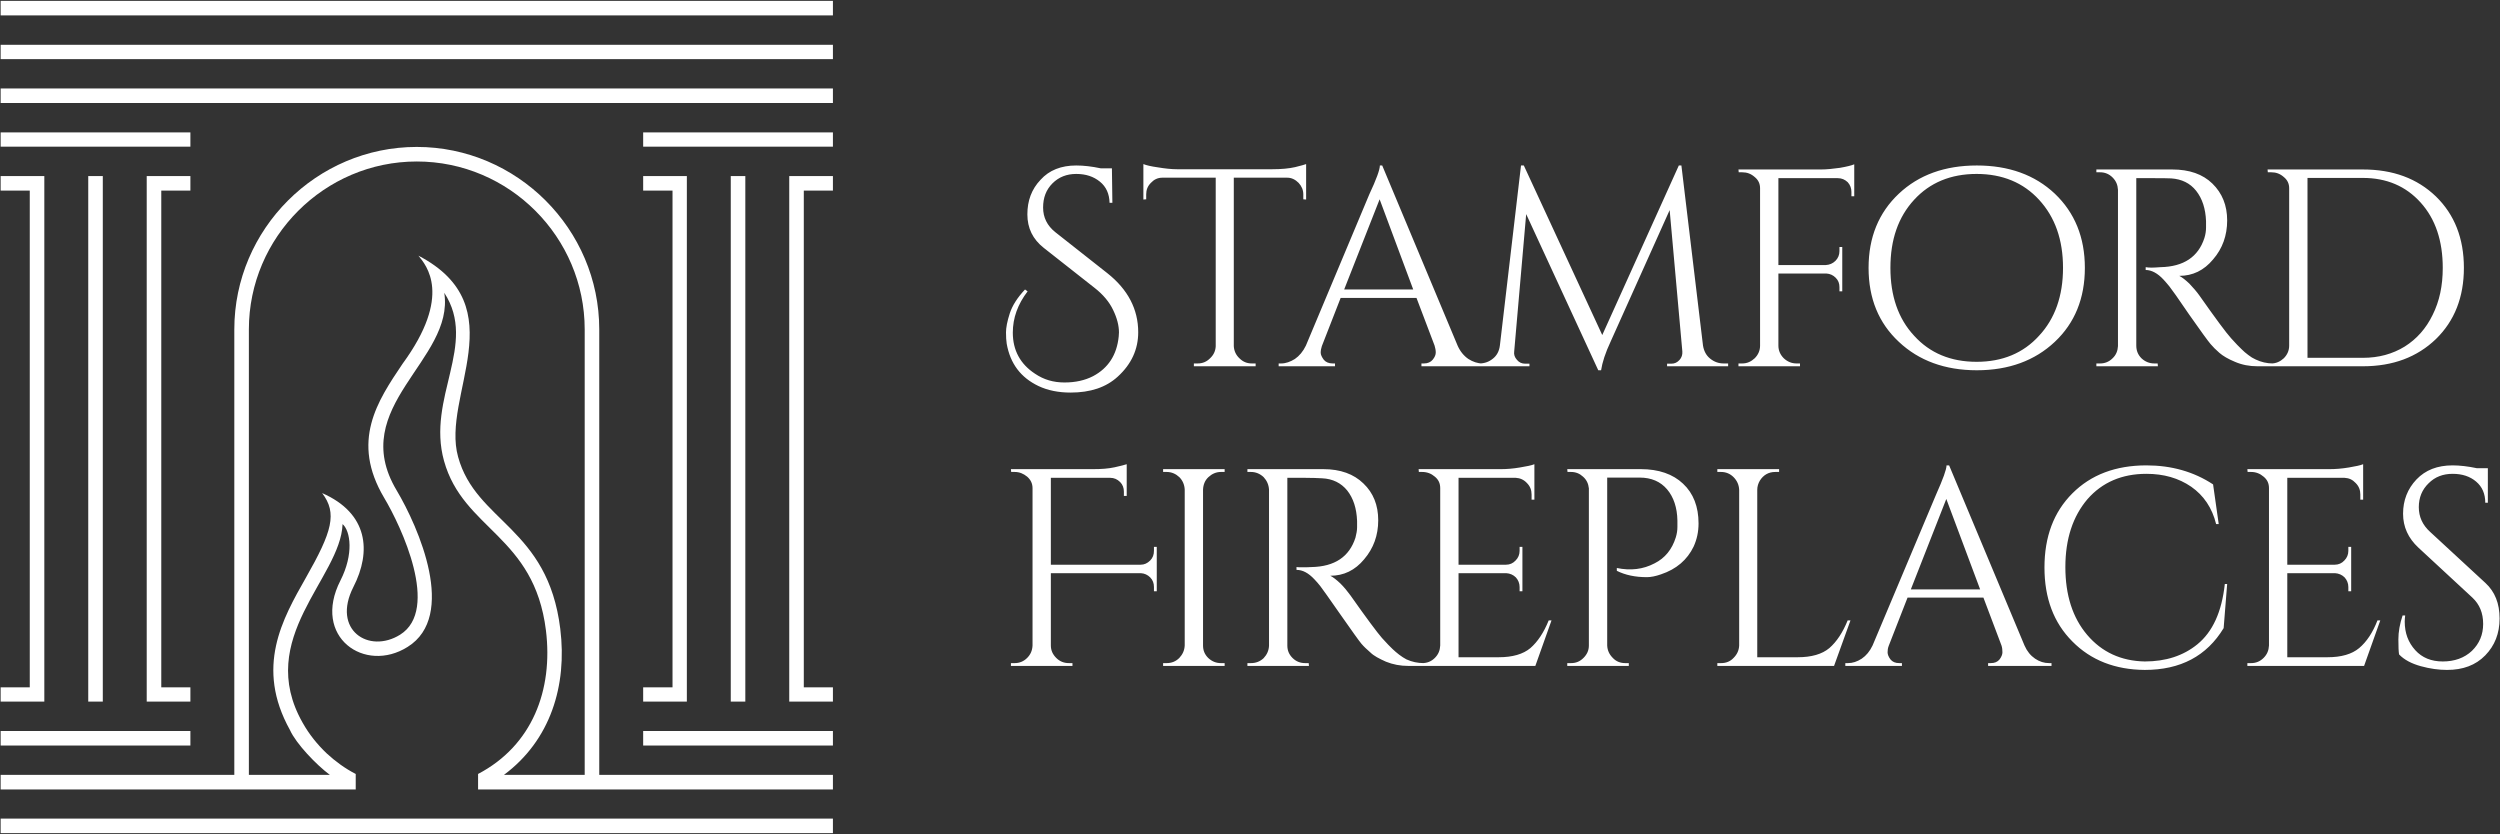
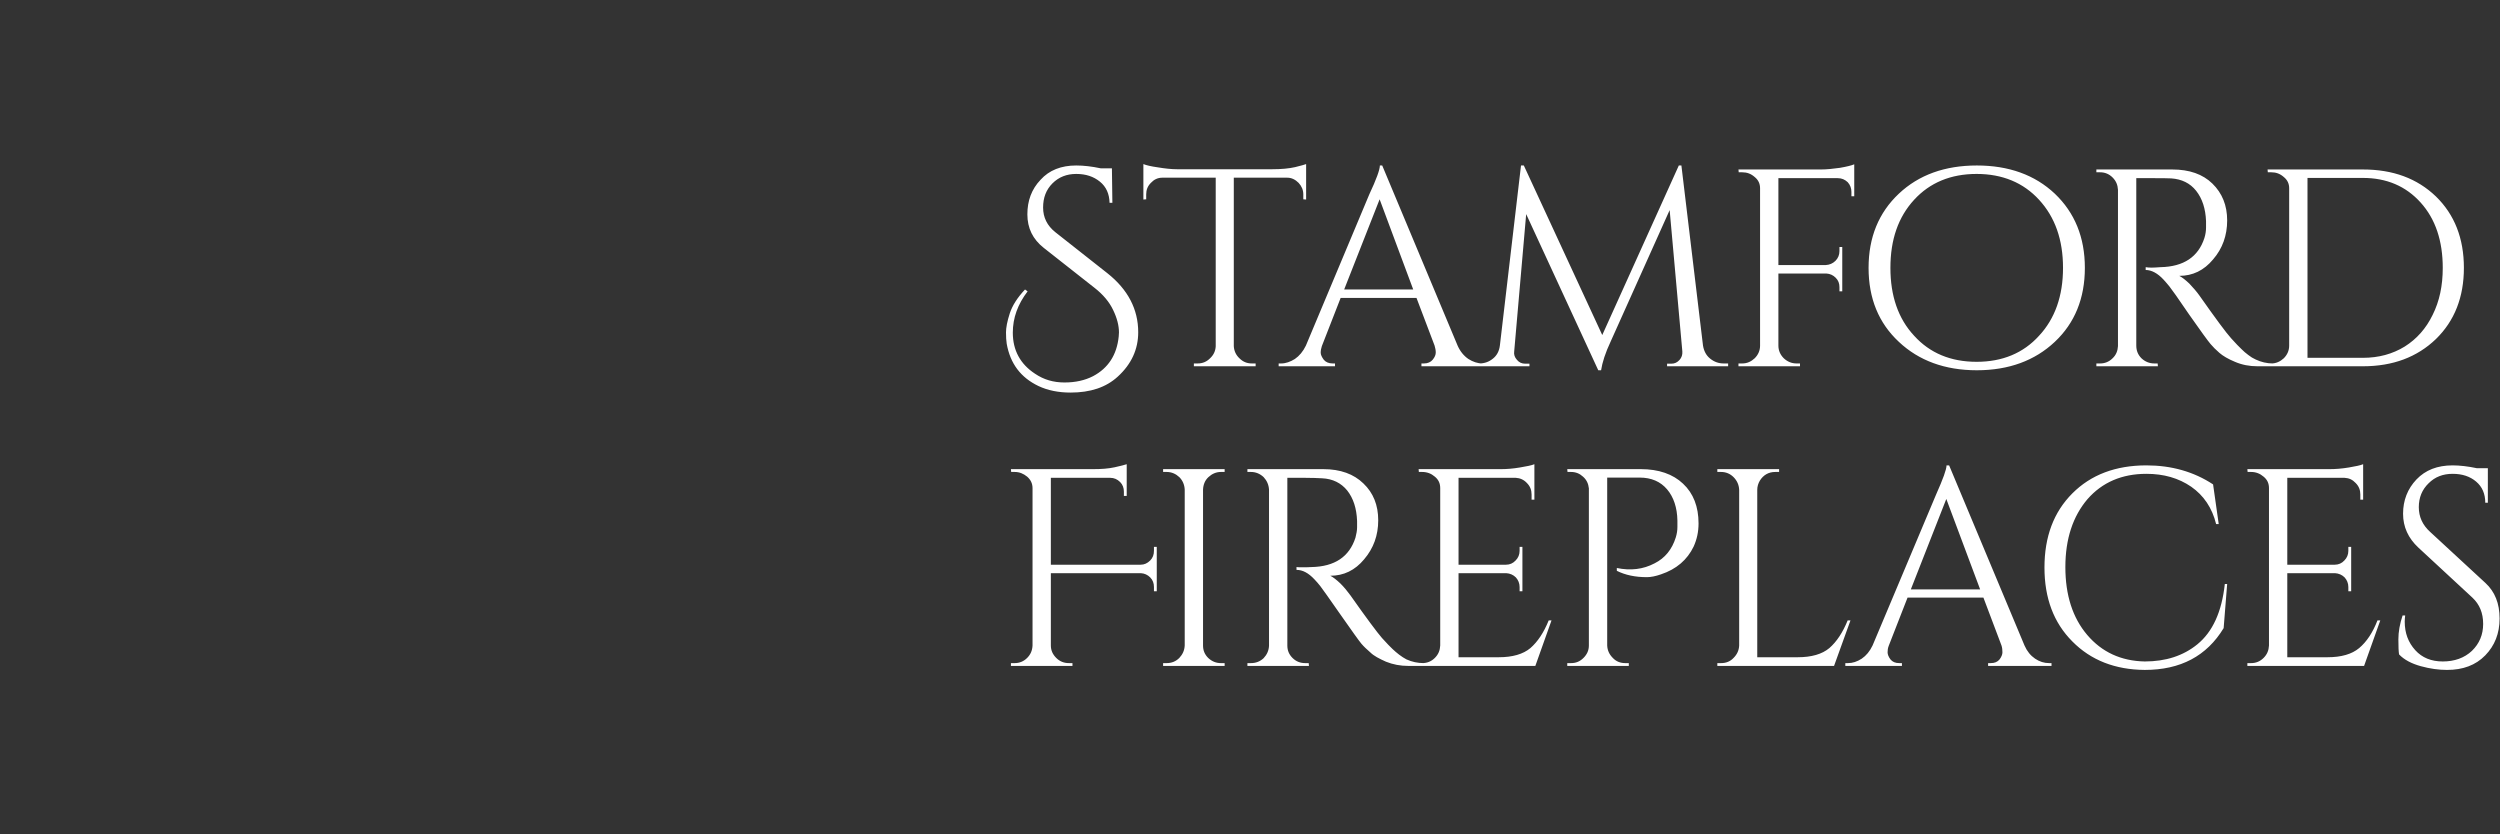
<svg xmlns="http://www.w3.org/2000/svg" fill="none" viewBox="0 0 2512 838" height="838" width="2512">
  <rect x="0" y="0" width="2512" height="838" fill="#333333" stroke="none" />
  <path fill="white" d="M1032.54 292.757C1022.63 305.735 1017.67 319.421 1017.67 334.287C1017.67 351.985 1025.22 365.907 1040.09 375.582C1048.82 381.481 1058.49 384.313 1069.58 384.313C1080.67 384.313 1090.11 382.189 1098.37 377.942C1113.47 369.919 1122.21 356.704 1124.09 338.063C1124.09 336.647 1124.33 335.467 1124.33 334.051C1124.33 327.208 1122.44 319.657 1118.43 311.398C1114.65 303.375 1108.28 295.824 1099.79 289.217L1048.82 249.103C1037.73 240.372 1032.3 229.281 1032.3 215.359C1032.3 201.673 1036.55 190.111 1045.52 180.672C1054.25 170.997 1066.28 166.278 1081.38 166.278C1088.93 166.278 1096.96 167.222 1105.92 169.109H1117.25L1117.72 203.797H1114.89C1114.65 194.83 1111.59 187.751 1105.22 182.56C1098.84 177.368 1091.06 174.773 1081.38 174.773C1071.94 174.773 1063.92 177.84 1057.55 184.211C1051.18 190.583 1048.11 198.605 1048.11 208.516C1048.11 218.427 1052.12 226.686 1060.38 233.293L1112.77 274.587C1133.3 290.869 1143.68 310.69 1143.68 333.815C1143.68 351.041 1136.84 365.907 1123.15 378.413C1111.35 389.268 1095.54 394.459 1075.72 394.459C1063.69 394.459 1052.83 392.336 1043.39 387.852C1025.69 379.357 1015.08 365.435 1011.54 345.378C1011.06 342.31 1010.83 338.535 1010.83 334.051C1010.83 329.332 1012.01 322.961 1014.6 314.938C1017.2 306.915 1022.39 298.892 1029.94 290.869L1032.54 292.757ZM1309.56 195.302C1309.56 190.819 1307.91 187.043 1304.84 183.739C1301.54 180.436 1297.77 178.548 1293.52 178.548H1239.72V347.738C1239.95 352.457 1241.84 356.704 1245.38 360.008C1248.92 363.547 1252.93 365.199 1257.89 365.199H1261.66V368.031H1199.6V365.199H1203.38C1208.33 365.199 1212.35 363.547 1215.88 360.008C1219.42 356.704 1221.31 352.693 1221.55 347.973V178.548H1167.75C1163.26 178.548 1159.49 180.436 1156.42 183.739C1153.12 187.043 1151.7 190.819 1151.7 195.302V200.257L1148.87 200.493V164.862C1151.7 166.042 1156.66 167.222 1163.5 168.165C1170.58 169.345 1176.95 170.053 1182.85 170.053H1278.18C1287.38 170.053 1295.17 169.345 1301.31 167.93C1307.44 166.514 1310.98 165.334 1312.4 164.862V200.493L1309.56 200.257V195.302ZM1489.61 365.199H1491.73V368.031H1428.26V365.199H1430.85C1434.63 365.199 1437.7 363.783 1439.58 361.424C1441.71 358.828 1442.65 356.468 1442.65 354.109C1442.65 351.985 1442.18 349.625 1441.47 347.266L1423.3 299.364H1347.08L1328.21 347.738C1327.5 349.861 1327.03 352.221 1327.03 354.345C1327.03 356.468 1328.21 358.828 1330.09 361.424C1331.98 363.783 1335.05 365.199 1339.06 365.199H1341.42V368.031H1284.79V365.199H1287.38C1291.87 365.199 1296.59 363.547 1301.07 360.716C1305.55 357.648 1309.33 353.165 1312.16 347.266L1375.87 195.302C1382.95 180.2 1386.49 170.525 1386.49 166.278H1388.85L1464.6 347.266C1467.19 353.165 1470.97 357.648 1475.45 360.716C1479.93 363.547 1484.65 365.199 1489.61 365.199ZM1350.62 290.869H1420L1386.25 200.257L1350.62 290.869ZM1731.95 365.199H1736.43V368.031H1675.08V365.435H1679.33C1682.63 365.435 1685.23 364.255 1687.59 361.66C1689.71 359.3 1690.65 356.468 1690.42 353.165L1677.67 211.112L1618.45 343.018C1613.02 354.581 1609.95 364.255 1608.77 372.042H1605.94L1533.5 215.123L1521.46 353.165C1520.99 356.232 1521.94 359.064 1524.3 361.66C1526.42 364.255 1529.25 365.435 1532.55 365.435H1536.8V368.031H1481.82V365.199H1486.3C1491.73 365.199 1496.22 363.547 1500.23 360.244C1504 357.176 1506.36 352.929 1507.07 347.266L1528.31 166.278H1531.14L1609.95 336.647L1686.88 166.278H1689.47L1711.18 347.266C1712.13 352.929 1714.49 357.176 1718.26 360.244C1722.27 363.547 1726.76 365.199 1731.95 365.199ZM1863.15 173.357V197.19H1860.31V192.942C1860.31 189.167 1859.13 185.863 1856.54 183.031C1853.71 180.436 1850.64 179.02 1846.63 179.02H1786.93V266.328H1834.59C1838.37 266.092 1841.67 264.677 1844.27 262.081C1846.86 259.485 1848.28 256.182 1848.28 252.406V248.159H1851.11V292.757H1848.28V288.509C1848.28 284.734 1847.1 281.666 1844.5 279.071C1841.91 276.475 1838.84 275.059 1835.07 274.823H1786.93V347.266C1786.93 352.221 1788.82 356.468 1792.36 360.008C1795.9 363.311 1800.14 365.199 1805.1 365.199H1808.64V368.031H1746.81V365.199H1750.59C1755.54 365.199 1759.56 363.311 1763.1 360.008C1766.64 356.468 1768.52 352.221 1768.52 347.266V189.167C1768.52 184.683 1766.87 180.908 1763.1 177.84C1759.32 174.537 1755.31 173.121 1750.59 173.121H1747.05L1746.81 170.289H1829.64C1835.54 170.289 1841.91 169.581 1848.75 168.637C1855.6 167.458 1860.31 166.278 1863.15 165.098V173.357ZM1907.98 194.594C1928.04 175.716 1954.23 166.278 1986.32 166.278C2018.41 166.278 2044.61 175.716 2064.66 194.594C2084.72 213.707 2094.87 238.484 2094.87 269.16C2094.87 299.836 2084.72 324.613 2064.66 343.49C2044.61 362.368 2018.41 372.042 1986.32 372.042C1954.23 372.042 1928.04 362.368 1907.98 343.49C1887.69 324.613 1877.54 299.836 1877.54 269.16C1877.54 238.484 1887.69 213.707 1907.98 194.594ZM1923.32 337.355C1939.13 354.817 1960.13 363.547 1986.09 363.547C2012.04 363.547 2033.04 354.817 2048.85 337.355C2064.9 320.129 2072.92 297.24 2072.92 269.16C2072.92 240.844 2064.9 218.191 2048.85 200.729C2033.04 183.503 2012.04 174.773 1986.09 174.773C1960.13 174.773 1939.13 183.503 1923.32 200.729C1907.27 218.191 1899.49 240.844 1899.49 269.16C1899.49 297.24 1907.27 320.129 1923.32 337.355ZM2164.71 179.02H2146.54V347.266C2146.54 352.221 2148.2 356.468 2151.74 360.008C2155.28 363.311 2159.52 365.199 2164.71 365.199H2168.02L2168.25 368.031H2106.43V365.199H2110.21C2114.92 365.199 2119.17 363.547 2122.71 360.008C2126.25 356.704 2127.9 352.457 2128.14 347.738V190.819C2127.9 185.863 2126.25 181.852 2122.71 178.312C2119.17 174.773 2114.92 173.121 2110.21 173.121H2106.43V170.289H2182.65C2199.87 170.289 2213.32 175.009 2223 184.447C2232.91 194.122 2237.86 206.392 2237.86 221.494C2237.86 236.596 2233.14 249.811 2223.71 260.665C2214.5 271.756 2203.18 277.183 2189.73 277.183C2192.56 278.599 2195.86 281.194 2199.87 284.97C2203.65 288.981 2207.19 292.993 2210.02 297.004C2226.3 320.129 2236.92 334.523 2241.88 339.951C2246.6 345.142 2250.13 348.917 2252.26 350.805C2254.38 352.929 2256.51 354.817 2259.1 356.704C2261.46 358.592 2263.82 360.008 2266.42 361.188C2271.84 363.783 2277.74 365.199 2283.88 365.199V368.031H2268.3C2260.28 368.031 2252.73 366.615 2245.65 363.547C2238.81 360.716 2233.62 357.648 2230.08 354.581C2226.54 351.513 2223.47 348.445 2221.11 345.614C2218.51 342.546 2211.44 332.872 2199.87 316.354C2188.55 299.6 2181.7 290.161 2179.82 287.802C2177.93 285.442 2176.04 283.318 2173.92 280.958C2168.02 274.587 2161.88 271.284 2155.98 271.284V268.452C2157.4 268.688 2159.29 268.924 2161.88 268.924C2164.24 268.924 2167.31 268.688 2170.85 268.452C2194.21 267.98 2208.84 258.069 2214.97 239.192C2216.16 235.417 2216.63 231.877 2216.63 228.573C2216.63 225.27 2216.63 223.146 2216.63 222.202C2216.16 209.696 2212.85 199.549 2206.72 191.762C2200.58 183.975 2192.09 179.964 2181.7 179.256C2176.98 179.02 2171.32 179.02 2164.71 179.02ZM2374.25 170.289C2404.46 170.289 2428.76 179.256 2447.64 197.426C2466.28 215.595 2475.72 239.428 2475.72 269.16C2475.72 298.656 2466.28 322.489 2447.64 340.658C2428.76 358.828 2404.46 368.031 2374.25 368.031H2278.45V365.199H2282.23C2286.95 365.199 2291.19 363.311 2294.73 360.008C2298.27 356.468 2300.16 352.221 2300.16 347.266V189.167C2300.16 184.683 2298.51 180.908 2294.73 177.84C2290.96 174.537 2286.95 173.121 2282.23 173.121H2278.69L2278.45 170.289H2374.25ZM2318.57 178.784V359.536H2374.25C2390.06 359.536 2403.99 355.76 2416.26 348.209C2428.29 340.658 2437.73 330.04 2444.34 316.354C2451.18 302.668 2454.48 287.094 2454.48 269.16C2454.48 242.024 2447.17 220.079 2432.3 203.561C2417.44 187.043 2398.09 178.784 2374.25 178.784H2318.57ZM1159.49 589.841C1159.49 586.066 1158.31 582.762 1155.71 580.166C1153.12 577.571 1150.05 576.155 1146.27 575.919H1055.9V648.597C1055.9 653.553 1057.79 657.564 1061.33 661.104C1064.86 664.643 1069.11 666.295 1074.07 666.295H1077.61V669.127H1015.78V666.295H1019.56C1024.28 666.295 1028.53 664.643 1032.07 661.104C1035.6 657.564 1037.26 653.553 1037.49 648.597V490.498C1037.49 485.779 1035.6 482.004 1032.07 478.936C1028.29 475.868 1024.28 474.217 1019.56 474.217H1016.02L1015.78 471.385H1098.61C1106.63 471.385 1113.71 470.913 1120.08 469.497C1126.22 468.081 1130.23 467.138 1132.12 466.43V498.285H1129.28V494.038C1129.28 490.262 1128.1 486.959 1125.51 484.363C1122.68 481.532 1119.37 480.116 1115.6 480.116H1055.9V567.424H1146.04C1149.81 567.424 1152.88 566.008 1155.71 563.177C1158.31 560.581 1159.49 557.277 1159.49 553.502V549.491H1162.32V594.089H1159.49V589.841ZM1172.23 666.295C1177.19 666.295 1181.43 664.643 1184.97 661.104C1188.28 657.564 1190.16 653.553 1190.4 648.597V491.914C1190.16 486.959 1188.28 482.711 1184.97 479.408C1181.43 476.104 1177.19 474.217 1172.23 474.217H1168.69V471.385H1230.51V474.217H1226.74C1222.02 474.217 1217.77 476.104 1214.23 479.408C1210.69 482.711 1209.04 486.959 1208.81 491.914V648.597C1208.81 653.553 1210.46 657.564 1214 661.104C1217.77 664.643 1222.02 666.295 1226.74 666.295H1230.51V669.127H1168.69V666.295H1172.23ZM1311.45 480.116H1293.52V648.597C1293.52 653.553 1295.17 657.564 1298.71 661.104C1302.25 664.643 1306.5 666.295 1311.45 666.295H1314.99L1315.23 669.127H1253.4V666.295H1256.94C1261.9 666.295 1266.15 664.643 1269.69 661.34C1272.99 657.8 1274.88 653.789 1275.11 648.833V492.15C1274.88 487.195 1272.99 482.947 1269.69 479.408C1266.15 476.104 1261.9 474.217 1256.94 474.217H1253.4V471.385H1329.62C1346.85 471.385 1360.3 476.34 1369.97 485.779C1379.88 495.218 1384.84 507.488 1384.84 522.826C1384.84 537.928 1380.12 550.906 1370.68 561.997C1361.48 573.087 1350.15 578.515 1336.7 578.515C1339.53 579.93 1342.84 582.526 1346.85 586.302C1350.62 590.077 1353.93 594.089 1356.99 598.336C1373.28 621.461 1383.89 635.619 1388.61 641.046C1393.57 646.474 1397.11 650.249 1399.23 652.137C1401.12 654.025 1403.48 655.912 1405.84 657.8C1408.43 659.688 1410.79 661.34 1413.15 662.519C1418.82 665.115 1424.48 666.295 1430.85 666.295V669.127H1415.28C1407.02 669.127 1399.7 667.711 1392.63 664.879C1385.78 661.812 1380.35 658.98 1377.05 655.676C1373.51 652.609 1370.44 649.777 1367.85 646.71C1365.49 643.878 1358.41 633.967 1346.85 617.449C1335.28 600.932 1328.68 591.493 1326.79 589.133C1324.9 586.774 1323.01 584.414 1320.89 582.29C1314.76 575.683 1308.86 572.615 1302.72 572.615V569.784C1304.37 570.02 1306.26 570.02 1308.86 570.02C1311.22 570.02 1314.28 570.02 1317.82 569.784C1341.18 569.312 1355.81 559.401 1361.95 540.288C1362.89 536.512 1363.6 533.209 1363.6 529.905C1363.6 526.602 1363.6 524.478 1363.6 523.534C1363.13 510.792 1359.83 500.645 1353.69 492.858C1347.56 485.307 1339.06 481.06 1328.44 480.588C1323.96 480.352 1318.29 480.116 1311.45 480.116ZM1428.96 666.295C1433.92 666.295 1438.17 664.643 1441.71 661.104C1445.25 657.564 1446.9 653.553 1447.13 648.597V490.498C1447.13 485.779 1445.48 482.004 1441.71 478.936C1438.17 475.868 1433.92 474.217 1428.96 474.217H1425.66L1425.42 471.385H1508.25C1513.91 471.385 1520.28 470.913 1527.13 469.733C1534.21 468.553 1538.93 467.61 1541.76 466.43V502.061H1538.93V496.87C1538.93 492.386 1537.51 488.611 1534.21 485.307C1531.14 482.004 1527.36 480.352 1523.12 480.116H1465.54V567.424H1513.2C1516.98 567.424 1520.28 566.008 1522.88 563.177C1525.48 560.581 1526.89 557.277 1526.89 553.502V549.491H1529.72V594.089H1526.89V589.841C1526.89 586.066 1525.48 582.762 1523.12 580.166C1520.52 577.571 1517.22 576.155 1513.44 575.919H1465.54V660.396H1505.89C1519.81 660.396 1530.43 657.328 1537.75 651.193C1545.06 644.822 1551.2 635.619 1556.15 623.349H1558.98L1542.7 669.127H1425.42V666.295H1428.96ZM1706.7 525.894C1706.7 534.389 1705.05 541.94 1701.74 549.255C1695.37 562.469 1684.52 571.908 1668.94 577.099C1663.52 578.987 1658.8 579.93 1654.79 579.93C1642.99 579.93 1633.08 577.807 1624.58 573.559V570.728C1638.27 573.559 1651.01 572.144 1662.57 566.008C1672.96 560.817 1680.03 552.086 1683.81 540.052C1684.99 536.276 1685.46 532.737 1685.46 529.433C1685.46 525.894 1685.46 524.006 1685.46 523.062C1685.23 510.084 1681.69 499.465 1675.08 491.678C1668.47 483.891 1659.27 479.88 1647.47 479.88H1614.91V648.597C1615.14 653.553 1617.03 657.564 1620.57 661.104C1623.87 664.643 1628.12 666.295 1633.08 666.295H1636.62V669.127H1574.79V666.295H1578.57C1583.52 666.295 1587.54 664.643 1591.07 661.104C1594.61 657.564 1596.5 653.553 1596.5 648.597V490.734C1596.03 486.015 1594.14 482.004 1590.6 478.936C1587.3 475.868 1583.29 474.217 1578.57 474.217H1575.03L1574.79 471.385H1648.65C1666.58 471.385 1680.98 476.34 1691.13 486.015C1701.51 495.69 1706.7 509.14 1706.7 525.894ZM1729.35 666.295C1734.31 666.295 1738.55 664.643 1741.86 661.104C1745.4 657.564 1747.29 653.553 1747.52 648.597V492.15C1747.29 487.195 1745.4 482.947 1741.86 479.408C1738.55 476.104 1734.31 474.217 1729.35 474.217H1725.58V471.385H1787.64V474.217H1783.86C1777.02 474.217 1771.83 477.284 1768.29 482.947C1766.64 485.779 1765.69 488.847 1765.69 492.15V660.396H1806.28C1820.2 660.396 1830.82 657.328 1838.13 651.193C1845.45 644.822 1851.58 635.619 1856.54 623.349H1859.37L1842.85 669.127H1725.58V666.295H1729.35ZM2059 666.295H2061.36V669.127H1997.65V666.295H2000.24C2004.26 666.295 2007.09 665.115 2009.21 662.519C2011.1 659.924 2012.04 657.564 2012.04 655.44C2012.04 653.081 2011.81 650.721 2011.1 648.597L1992.93 600.46H1916.71L1897.83 648.833C1896.89 651.193 1896.65 653.317 1896.65 655.44C1896.65 657.564 1897.6 659.924 1899.49 662.519C1901.61 665.115 1904.44 666.295 1908.45 666.295H1911.05V669.127H1854.18V666.295H1856.78C1861.49 666.295 1865.98 664.879 1870.7 661.812C1875.18 658.744 1878.72 654.497 1881.55 648.597L1945.5 496.634C1952.34 481.296 1955.88 471.621 1955.88 467.61H1958.48L2034.22 648.597C2036.82 654.497 2040.36 658.744 2044.84 661.812C2049.33 664.879 2054.04 666.295 2059 666.295ZM1920.01 592.201H1989.63L1955.65 501.353L1920.01 592.201ZM2155.04 673.138C2125.31 672.902 2101 663.463 2082.36 644.586C2063.48 625.708 2054.28 600.932 2054.28 570.256C2054.28 539.344 2063.48 514.567 2082.36 495.69C2101 477.048 2125.78 467.61 2156.69 467.61C2181.94 467.61 2204.36 473.981 2223.71 486.723L2229.37 526.602H2226.77C2222.76 510.32 2214.27 497.813 2201.76 489.083C2189.02 480.352 2174.15 476.104 2156.69 476.104C2132.15 476.104 2112.33 484.599 2097.46 501.589C2082.83 518.815 2075.28 541.468 2075.28 569.784C2075.28 598.1 2082.6 620.753 2097.23 637.979C2111.86 655.204 2131.21 664.171 2155.04 664.643C2176.04 664.643 2193.74 658.98 2207.9 647.417C2223.23 634.911 2232.44 614.854 2235.5 586.774H2237.86L2234.32 631.136C2217.33 659.216 2190.91 673.138 2155.04 673.138ZM2261.93 666.295C2266.65 666.295 2270.9 664.643 2274.44 661.104C2277.98 657.564 2279.63 653.553 2279.87 648.597V490.498C2279.87 485.779 2278.21 482.004 2274.44 478.936C2270.9 475.868 2266.65 474.217 2261.93 474.217H2258.39L2258.16 471.385H2340.98C2346.65 471.385 2353.02 470.913 2360.1 469.733C2366.94 468.553 2371.66 467.61 2374.49 466.43V502.061H2371.66V496.87C2371.66 492.386 2370.24 488.611 2366.94 485.307C2363.87 482.004 2360.33 480.352 2355.85 480.116H2298.27V567.424H2345.94C2349.71 567.424 2353.02 566.008 2355.61 563.177C2358.21 560.581 2359.62 557.277 2359.62 553.502V549.491H2362.46V594.089H2359.62V589.841C2359.62 586.066 2358.21 582.762 2355.85 580.166C2353.25 577.571 2349.95 576.155 2346.17 575.919H2298.27V660.396H2338.62C2352.54 660.396 2363.16 657.328 2370.48 651.193C2378.03 644.822 2384.16 635.619 2388.88 623.349H2391.72L2375.43 669.127H2258.16V666.295H2261.93ZM2410.59 657.564C2410.12 654.968 2409.89 649.777 2409.89 642.462C2409.89 634.911 2411.3 626.888 2414.13 618.393H2416.73C2416.49 620.517 2416.26 622.405 2416.26 624.529C2416.26 636.091 2419.8 645.53 2426.87 653.317C2433.72 660.868 2442.92 664.643 2454.48 664.643C2466.28 664.643 2476.19 661.104 2483.74 654.025C2491.29 646.71 2495.07 637.743 2495.07 626.888C2495.07 616.034 2491.53 607.303 2484.22 600.46L2429.94 550.198C2419.8 540.76 2414.6 529.433 2414.6 516.219C2414.6 502.769 2419.09 491.206 2428.05 481.768C2437.02 472.329 2449.06 467.61 2464.39 467.61C2471.47 467.61 2479.73 468.553 2488.7 470.441H2499.79V505.128H2497.19C2497.19 496.162 2494.13 489.083 2487.99 483.891C2481.86 478.7 2474.07 476.104 2464.39 476.104C2454.72 476.104 2446.7 479.172 2440.33 485.543C2433.72 491.914 2430.41 499.937 2430.41 509.612C2430.41 519.287 2434.19 527.545 2441.74 534.389L2497.43 585.83C2506.87 594.561 2511.59 606.359 2511.59 621.461C2511.59 636.563 2506.63 648.833 2497.19 658.508C2487.52 668.419 2474.78 673.138 2458.73 673.138C2450.47 673.138 2441.74 671.958 2432.3 669.363C2423.1 666.767 2415.78 662.991 2410.59 657.564Z" />
-   <path fill="white" d="M88.664 690.6V176.896H103.294V704.994H88.664V690.6ZM44.538 191.526V704.994C29.908 704.994 15.278 704.994 0.647 704.994V690.6H29.908V191.526H0.647V176.896H44.538V191.526ZM147.42 176.896H191.31V191.526H162.05V690.6H191.31V704.994H147.42V176.896ZM836.92 0.864V15.494H0.647V0.864H836.92ZM836.92 822.506V837.136H0.647V822.506H836.92ZM734.273 690.6V176.896H748.903V704.994H734.273V690.6ZM793.029 690.6V176.896H836.92V191.526H807.66V690.6H836.92V704.994H793.029V690.6ZM690.147 704.994H646.257V690.6H675.753V191.526H646.257V176.896H690.147V704.994ZM836.92 133.006V147.4H646.257V133.006H836.92ZM0.647 103.51V88.88C279.562 88.88 558.241 88.88 836.92 88.88V103.51C558.241 103.51 279.562 103.51 0.647 103.51ZM0.647 147.4V133.006H191.31V147.4C127.834 147.4 64.123 147.4 0.647 147.4ZM0.647 749.12V734.49C64.123 734.49 127.834 734.49 191.31 734.49V749.12C127.834 749.12 64.123 749.12 0.647 749.12ZM646.257 749.12V734.49C709.733 734.49 773.444 734.49 836.92 734.49V749.12H646.257ZM328.408 757.143C337.139 765.166 346.813 772.245 357.432 777.672V793.246H0.647V778.616C78.989 778.616 157.095 778.616 235.436 778.616V330.984C235.436 230.225 318.025 147.636 418.784 147.636C519.542 147.636 602.131 230.225 602.131 330.984V778.616H836.92V793.246H480.371V777.672C534.88 749.12 555.881 693.195 548.566 633.495C536.768 537.928 465.505 532.501 446.156 463.126C428.458 399.415 480.371 346.322 446.392 294.173C457.01 361.896 348.229 408.381 398.49 492.622C420.671 529.905 459.606 618.865 409.581 650.013C366.635 677.15 313.07 640.103 342.094 583.234C355.544 556.806 352.24 533.681 344.218 526.602C342.33 580.874 255.729 641.046 304.103 726.231C310.71 738.029 318.969 748.176 328.408 757.143ZM690.147 44.99H836.92V59.384H0.647V44.99H690.147ZM331.475 778.616C317.789 768.469 297.496 747.232 291.361 733.546C256.201 670.306 283.81 621.933 307.406 580.402C333.835 533.917 339.026 515.747 323.688 495.454C369.938 515.747 373.478 553.974 355.072 589.841C333.127 633.023 370.646 657.328 402.03 637.743C442.38 612.494 403.21 528.961 385.984 500.173C352.24 443.305 379.141 403.19 404.389 365.671C454.887 296.768 428.222 266.564 420.435 256.89C518.598 308.095 443.088 397.763 460.314 459.115C478.248 524.478 550.454 529.905 562.96 631.844C570.039 688.948 553.05 743.929 506.328 778.616H587.501V330.984C587.501 238.248 511.755 162.266 418.784 162.266C326.048 162.266 250.066 238.248 250.066 330.984V778.616H331.475Z" />
</svg>